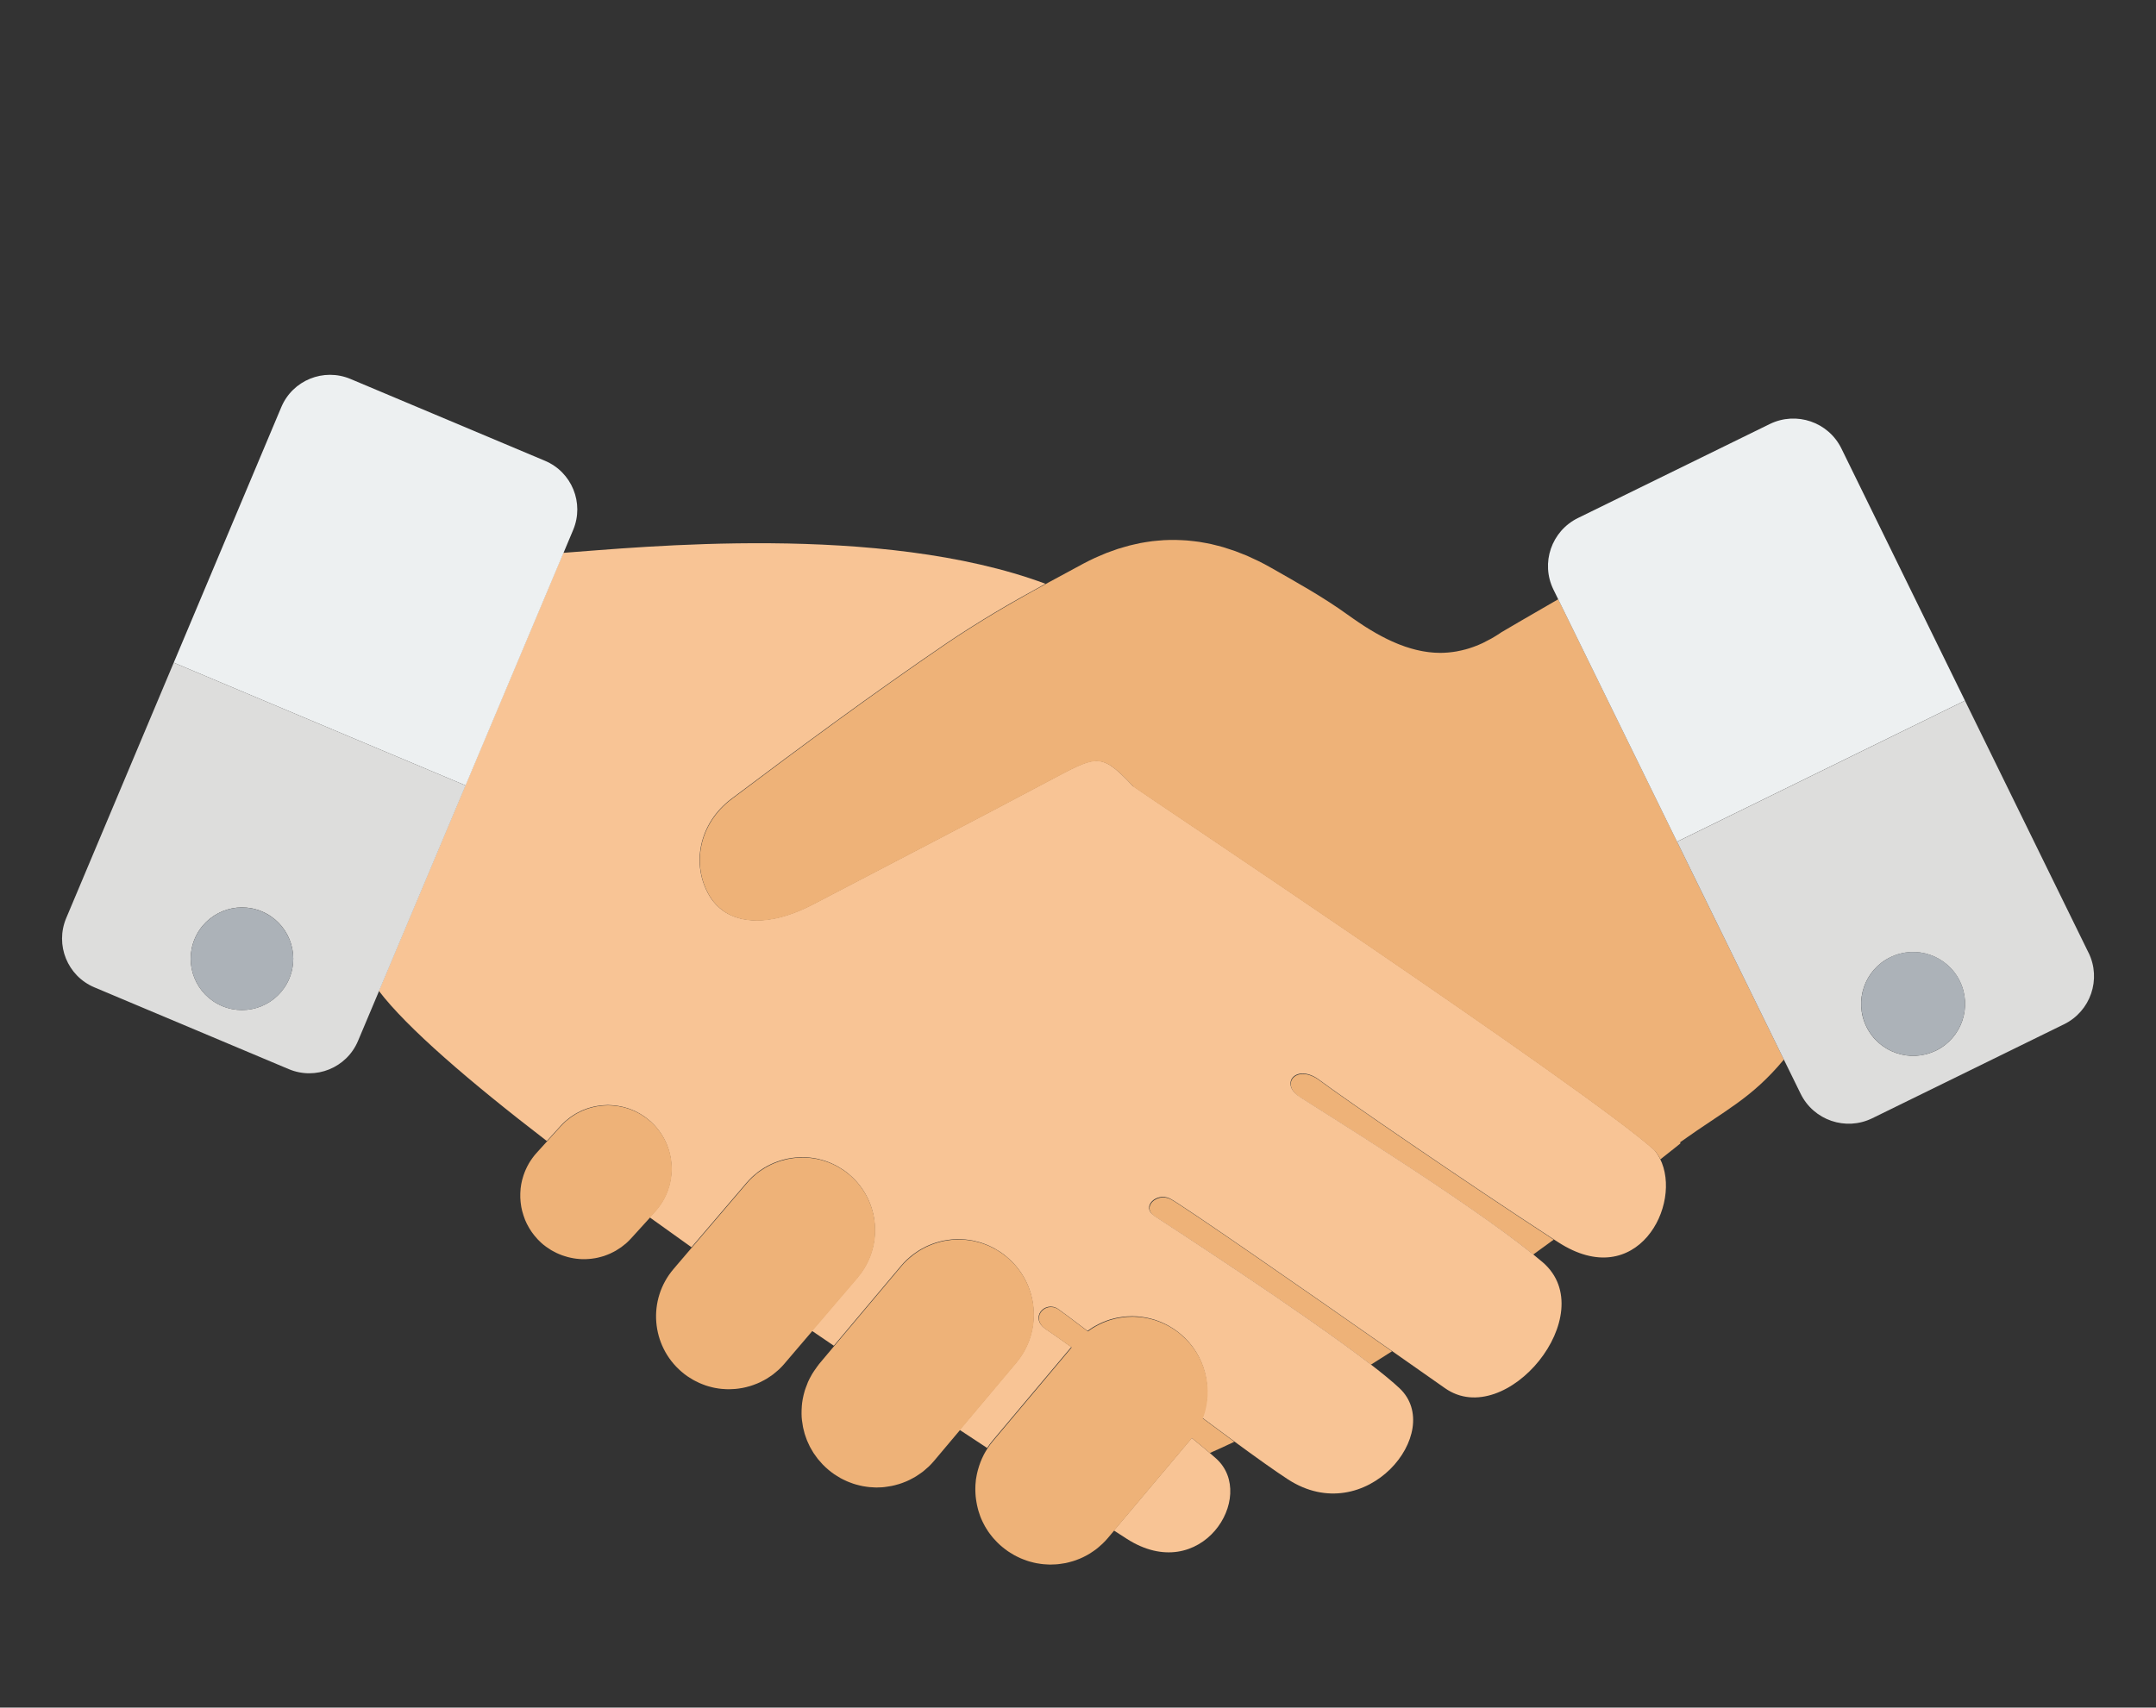
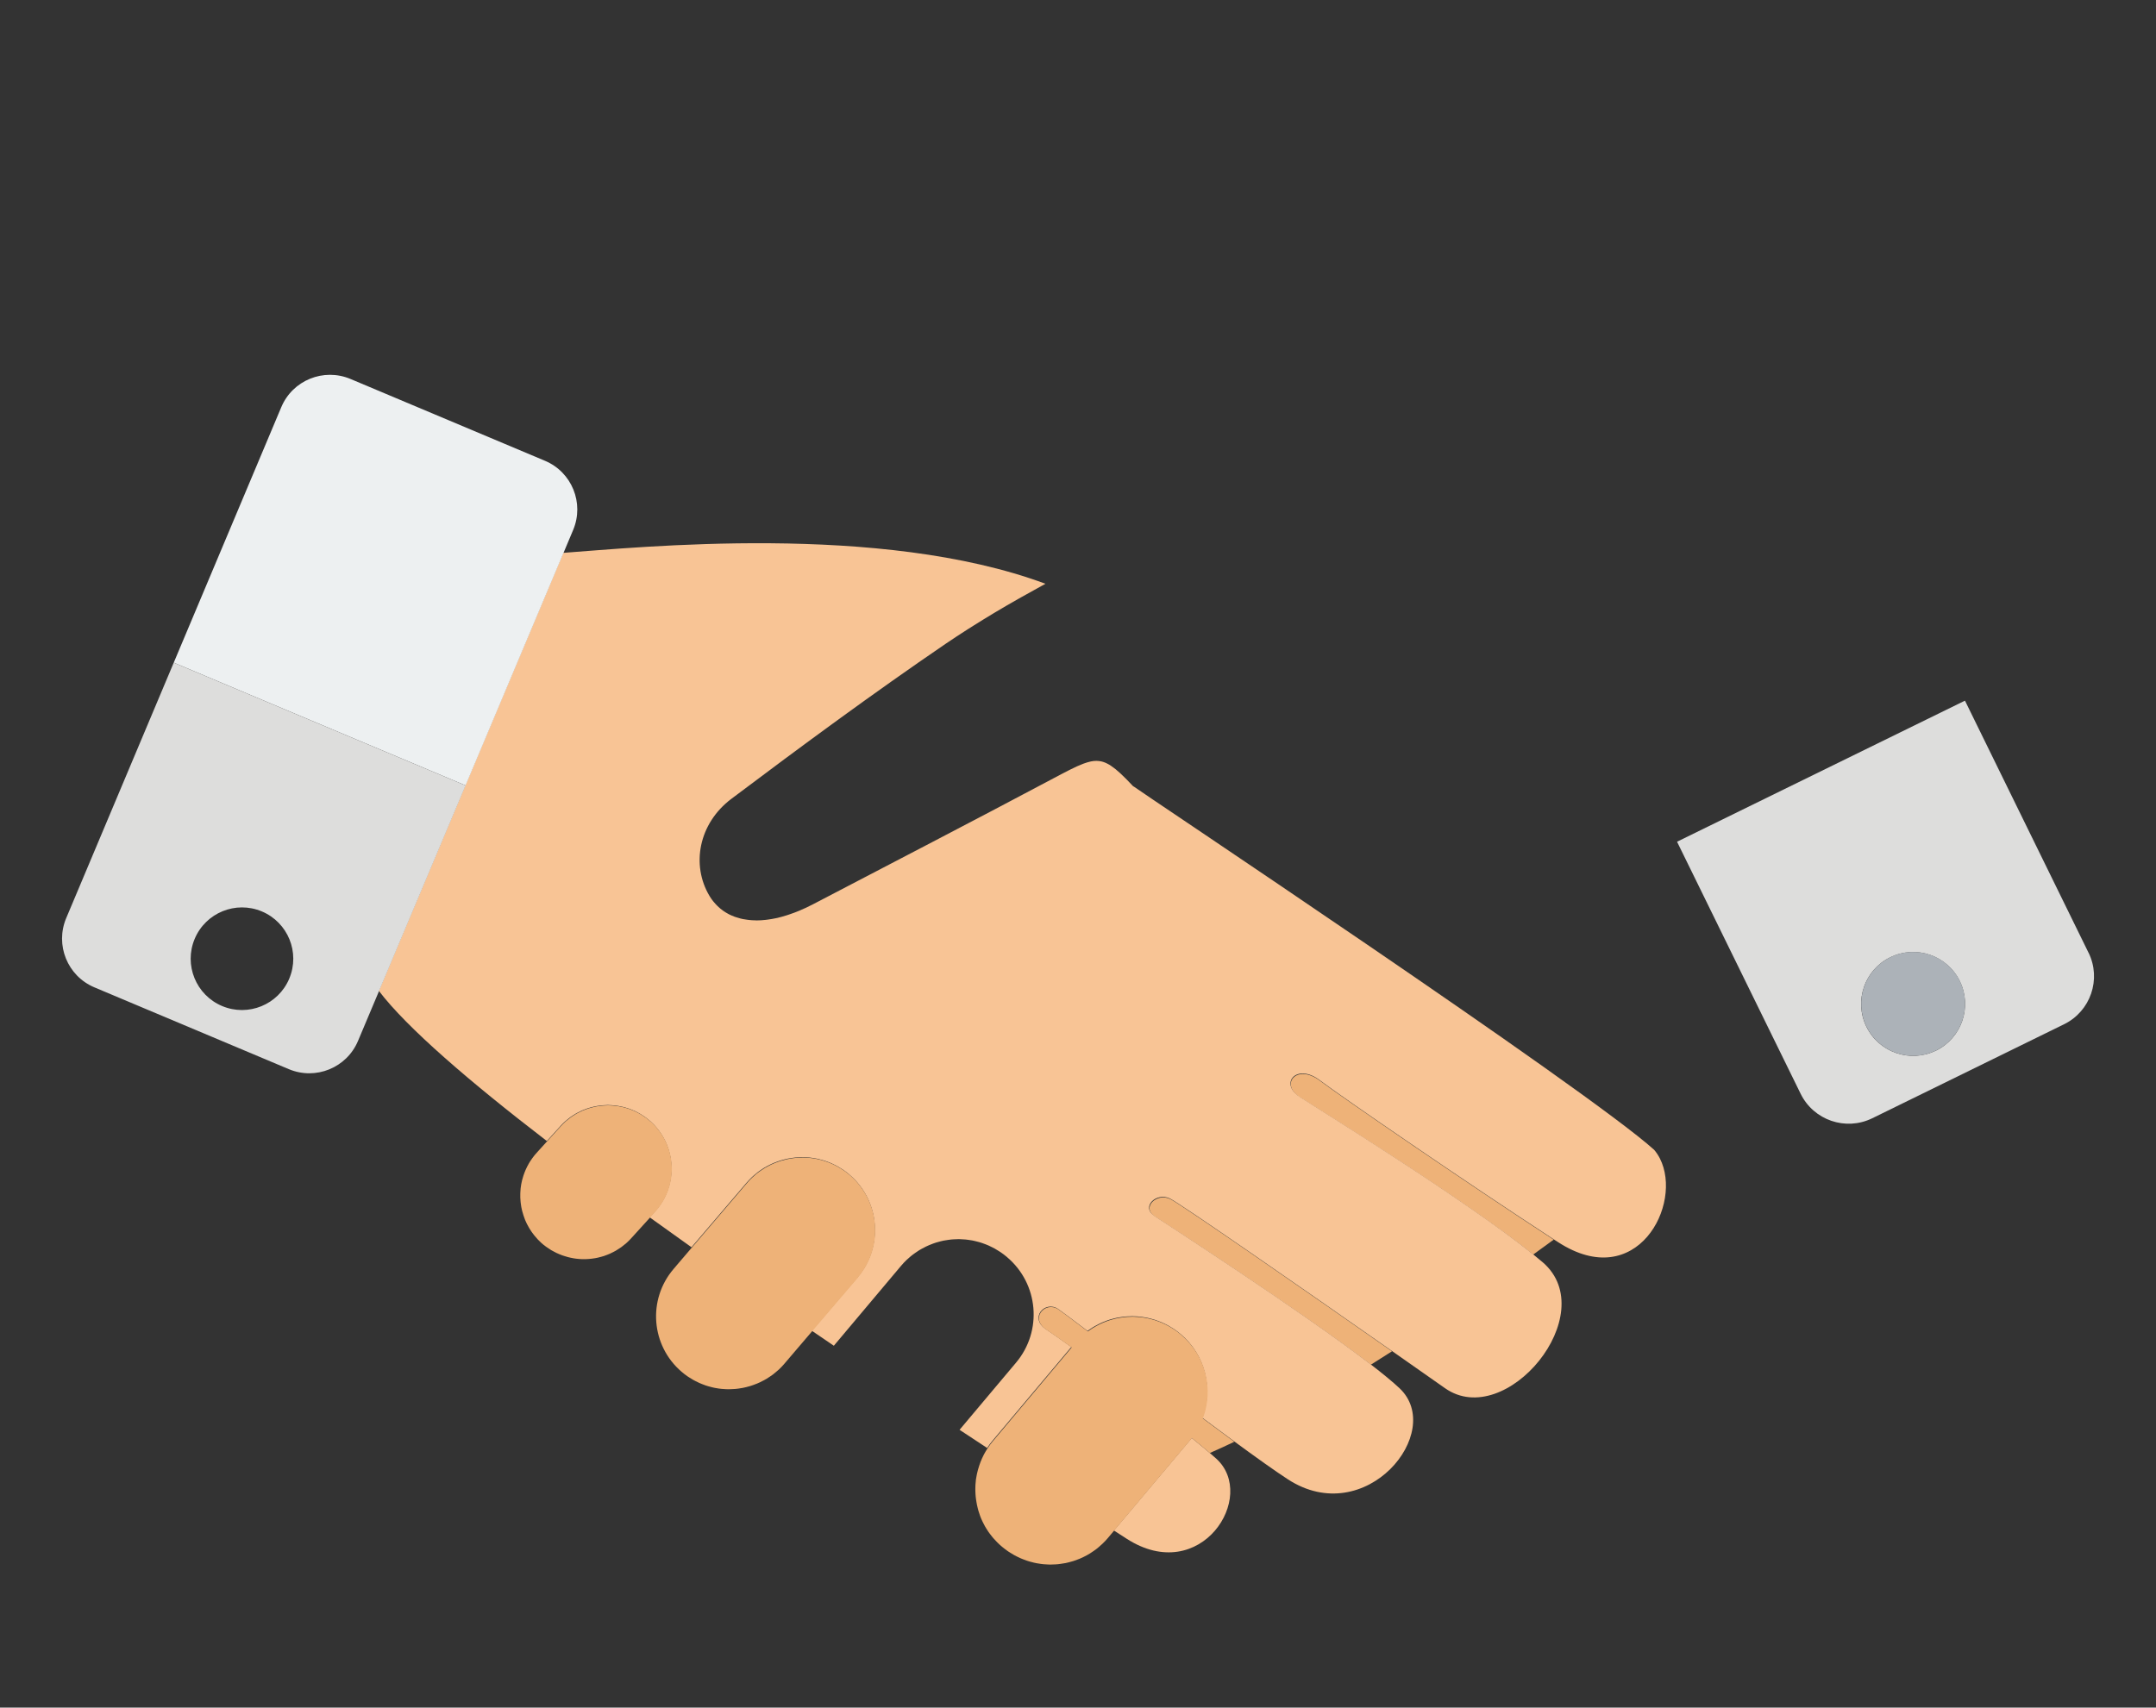
<svg xmlns="http://www.w3.org/2000/svg" id="Layer_1" data-name="Layer 1" viewBox="0 0 465.09 368.45">
  <rect x="0" y="0" width="465.09" height="368.45" fill="#333333" stroke="none" />
  <defs>
    <style> .cls-1 { fill: #dddddc; } .cls-2 { fill: none; } .cls-3 { fill: #f8c495; } .cls-4 { fill: #edf0f1; } .cls-5 { fill: #acb2b8; } .cls-6 { fill: #eeb278; } </style>
  </defs>
  <rect class="cls-2" width="465.09" height="368.45" />
  <g>
    <path class="cls-6" d="M280.44,236.77c4.24,2.74,36.05,22.42,50.29,33.93,1.51-1.09,2.99-2.17,4.43-3.22-18.83-12.27-45.57-30.64-50.44-34.31-4.96-3.74-8.76.72-4.29,3.61Z" />
    <path class="cls-6" d="M249.14,262.49c2.56,1.68,31.77,20.58,46.58,31.97,1.52-.96,3.04-1.92,4.56-2.89-17.92-12.54-45.5-31.72-47.82-32.85-2.93-1.43-6.33,1.81-3.32,3.78Z" />
    <path class="cls-3" d="M256.71,310.72l-16.42,19.52c1.1.71,2.02,1.3,2.7,1.74,16.04,10.39,28.39-9.15,19.35-17.27-.43-.38-.9-.8-1.39-1.22-1.15-.99-2.45-2.07-3.88-3.23-.12.15-.22.31-.35.46Z" />
    <path class="cls-3" d="M244.53,169.75c-.09-.09-.18-.19-.26-.28-.41-.44-.8-.85-1.18-1.23-.1-.1-.19-.2-.29-.29-.36-.36-.7-.7-1.03-1-.08-.08-.17-.15-.25-.23-.31-.28-.6-.54-.89-.77l-.98-.72c-.08-.05-.16-.11-.24-.16-.26-.16-.52-.29-.77-.41-.09-.04-.18-.08-.27-.12-.25-.1-.5-.18-.75-.24-.09-.02-.18-.03-.27-.05-.24-.04-.48-.07-.73-.07-.04,0-.07-.01-.1-.01-.16,0-.32.01-.49.03-.02,0-.05,0-.07,0-.02,0-.05,0-.08.01-.17.02-.34.04-.52.08h0c-.22.05-.44.11-.67.17-.06.02-.12.03-.18.05-.23.07-.47.15-.72.24-.07.03-.15.06-.23.09-.79.3-1.67.7-2.66,1.2-.11.06-.22.11-.34.17-.3.15-.61.31-.93.48-.18.1-.37.19-.56.29-.74.39-1.53.81-2.4,1.27-17.02,9.05-34.14,17.9-51.22,26.83-.99.52-2.01,1-3.04,1.43-.74.31-1.47.58-2.2.82-.17.06-.34.11-.51.17-.71.22-1.41.42-2.09.58-.06.01-.12.02-.17.03-.63.14-1.25.24-1.86.32-.16.02-.31.04-.47.06-.64.07-1.27.11-1.88.11-.02,0-.05,0-.07,0-.11,0-.2-.01-.31-.02-.38,0-.75-.02-1.12-.06-.17-.02-.34-.04-.51-.06-.32-.04-.64-.09-.95-.15-.16-.03-.33-.07-.49-.11-.33-.08-.64-.17-.95-.28-.12-.04-.25-.07-.37-.12-.42-.16-.83-.33-1.22-.53-.07-.03-.13-.08-.19-.11-.32-.17-.64-.36-.94-.57-.12-.08-.23-.17-.35-.26-.24-.18-.47-.36-.69-.57-.12-.1-.23-.21-.34-.32-.22-.21-.42-.44-.63-.68-.09-.11-.18-.21-.27-.32-.28-.35-.54-.73-.78-1.13-3.97-6.65-2.37-15.61,4.74-20.96,15.22-11.45,30.55-22.76,46.28-33.49,1.54-1.05,3.1-2.06,4.67-3.07.38-.24.77-.49,1.16-.73,1.45-.91,2.9-1.81,4.37-2.69.11-.07.22-.14.33-.2,1.67-1,3.36-1.98,5.06-2.94.2-.12.41-.23.62-.35,1.67-.94,3.34-1.87,5.02-2.79.08-.04.15-.08.23-.13-35.64-13.25-87.78-7.83-104.03-6.67l-21.1,50.13-18.68,44.37c6.06,7.97,19.52,19.55,36.25,32.41l2.97-3.27c.33-.36.67-.7,1.03-1.02.12-.11.25-.2.38-.31.24-.2.48-.4.73-.58.15-.11.31-.21.47-.31.24-.15.47-.31.71-.45.17-.1.35-.18.52-.27.24-.12.47-.25.72-.36.18-.08.37-.15.55-.22.24-.1.48-.19.73-.27.19-.06.39-.12.58-.17.25-.07.49-.14.74-.19.2-.04.41-.08.6-.12.25-.04.49-.08.74-.11.21-.03.41-.04.62-.06.24-.02.49-.03.73-.04.11,0,.21-.02.32-.02.12,0,.24.01.36.02.19,0,.38.01.56.03.24.02.48.04.72.07.19.02.37.05.56.07.24.04.48.09.72.14.18.04.36.08.54.12.24.06.48.14.72.21.17.05.35.11.52.17.24.09.48.19.72.29.16.07.33.13.49.21.25.12.48.25.72.38.15.08.3.16.44.24.26.16.51.33.76.5.12.08.24.15.35.24.36.27.71.56,1.06.87,5.62,5.1,6.04,13.79.93,19.41l-1.14,1.26c2.98,2.15,5.99,4.3,9.03,6.46l11.89-13.92c.37-.44.77-.84,1.17-1.23.13-.13.27-.24.41-.36.28-.25.56-.49.86-.72.17-.13.35-.25.53-.37.27-.19.55-.38.83-.55.19-.12.39-.22.59-.33.28-.15.55-.3.84-.43.21-.1.42-.19.63-.28.28-.12.57-.23.86-.33.22-.08.44-.15.66-.22.29-.09.59-.17.89-.24.22-.05.44-.11.66-.15.3-.06.61-.1.92-.15.22-.03.44-.06.66-.08.32-.03.65-.04.97-.05.16,0,.33-.03.49-.03.05,0,.1,0,.15,0,.18,0,.36.02.53.02.3.01.6.03.9.06.19.02.38.05.57.07.29.04.58.08.86.14.2.04.39.08.59.13.28.07.56.14.83.22.19.06.38.11.58.18.28.09.55.2.82.3.19.07.37.15.55.23.28.12.55.26.82.4.17.09.35.17.51.27.29.17.58.35.86.53.14.09.28.17.42.27.42.29.82.6,1.21.94,6.61,5.64,7.38,15.57,1.74,22.17l-9.85,11.52c1.6,1.09,3.19,2.17,4.76,3.24l14.49-17.23c.38-.45.78-.88,1.2-1.28.14-.13.29-.25.43-.38.29-.26.57-.51.88-.74.18-.14.36-.26.54-.39.28-.2.56-.39.86-.58.2-.12.4-.23.6-.34.29-.16.58-.32.88-.46.21-.1.42-.2.64-.29.3-.13.6-.25.91-.36.22-.08.43-.15.65-.22.31-.1.63-.18.95-.26.22-.05.43-.11.65-.15.33-.07.67-.12,1.01-.16.21-.03.41-.06.62-.08.38-.04.75-.05,1.13-.06.15,0,.3-.02.44-.02.03,0,.05,0,.08,0,.15,0,.3.01.45.02.34.01.68.03,1.02.06.19.02.37.05.56.07.31.04.61.08.91.14.2.04.39.08.58.13.29.07.58.14.87.22.19.06.39.12.58.18.29.09.57.2.85.31.19.07.38.15.56.23.29.12.57.26.85.41.17.09.35.17.52.27.3.17.6.35.89.54.14.09.28.17.42.27.43.29.85.61,1.25.95l.07.06c6.83,5.75,7.72,15.94,1.97,22.78l-12.19,14.5c2.04,1.35,4.02,2.65,5.95,3.92.03-.05.06-.11.1-.16.32-.48.67-.94,1.04-1.39l17.02-20.24c-2.67-1.92-4.62-3.28-5.34-3.74-3.91-2.48-.37-6.35,2.45-4.49.65.43,3.01,2.21,6.39,4.77.09-.06.18-.13.27-.2.28-.2.57-.4.86-.58.2-.12.4-.23.6-.34.29-.16.58-.32.87-.46.21-.1.42-.2.64-.29.3-.13.6-.25.91-.36.22-.08.43-.15.65-.22.32-.1.63-.18.95-.26.22-.05.44-.11.65-.15.33-.07.67-.12,1.01-.16.21-.03.41-.06.62-.08.38-.04.75-.05,1.13-.06.15,0,.3-.02.44-.02.02,0,.05,0,.08,0,.15,0,.3.01.45.02.34.01.68.02,1.02.06.19.02.37.05.56.07.3.04.61.08.91.14.2.04.39.08.59.13.29.07.58.14.86.22.2.06.39.12.59.18.28.09.56.2.84.31.19.08.38.15.57.23.28.12.56.26.84.4.17.09.35.17.52.27.3.17.59.35.89.54.14.09.28.17.42.27.43.29.85.61,1.25.95l.07.05c5.39,4.54,7.06,11.84,4.71,18.08,2.34,1.75,4.63,3.44,6.79,5.03,4.75,3.49,8.91,6.46,11.65,8.24,16.83,10.95,34.05-10.27,24.09-19.65-1.49-1.4-3.66-3.18-6.27-5.19-14.81-11.39-44.02-30.29-46.58-31.97-3.01-1.97.39-5.21,3.32-3.78,2.32,1.13,29.9,20.31,47.82,32.85,4.72,3.3,8.78,6.15,11.52,8.08,13.15,9.25,33.97-16.03,21.1-27.15-.66-.57-1.39-1.17-2.16-1.79-14.24-11.51-46.05-31.19-50.29-33.93-4.47-2.88-.67-7.35,4.29-3.61,4.87,3.68,31.61,22.05,50.44,34.31.34.22.68.45,1.02.66,16.97,11.02,27.01-8.17,21.95-18.07-.34-.66-.75-1.28-1.23-1.85-14.62-13.21-111.96-78.01-112.38-78.47Z" />
-     <path class="cls-6" d="M336.14,129.3c-5.22,3.03-11.91,6.88-12.27,7.13-.12.08-.23.16-.35.24-.56.37-1.12.72-1.68,1.04-.1.06-.2.11-.29.16-.52.29-1.04.56-1.56.81-.07.03-.14.07-.2.1-.55.26-1.1.48-1.65.69-.12.04-.23.09-.35.13-.55.2-1.09.37-1.63.52-.06.02-.12.03-.18.04-.51.14-1.01.25-1.51.34-.09.02-.19.04-.28.06-.53.09-1.05.16-1.58.21-.11,0-.21.02-.32.03-.53.04-1.06.07-1.59.07h-.02c-.41,0-.81-.01-1.21-.04-.12,0-.24-.02-.36-.03-.28-.02-.57-.05-.85-.08-.14-.02-.29-.04-.43-.06-.26-.04-.51-.07-.77-.12-.15-.03-.3-.05-.44-.08-.26-.05-.52-.11-.79-.17-.13-.03-.27-.06-.4-.09-.31-.08-.62-.16-.93-.25-.08-.02-.16-.04-.24-.07-.39-.11-.78-.24-1.17-.37-.11-.04-.22-.08-.32-.12-.28-.1-.56-.2-.84-.31-.14-.06-.29-.12-.43-.17-.24-.1-.49-.2-.73-.31-.15-.07-.3-.13-.46-.2-.24-.11-.49-.22-.73-.34-.14-.07-.29-.14-.44-.21-.27-.13-.53-.27-.8-.41-.12-.06-.24-.12-.35-.18-.38-.2-.76-.41-1.13-.62-.09-.05-.17-.1-.25-.15-.3-.17-.59-.34-.89-.52-.14-.09-.28-.17-.42-.26-.24-.15-.48-.3-.73-.45-.15-.09-.3-.19-.45-.29-.24-.15-.48-.31-.71-.47-.15-.1-.29-.19-.43-.29-.26-.17-.51-.35-.77-.53-.12-.08-.24-.17-.37-.25-.38-.26-.75-.53-1.13-.8-5.25-3.79-10.96-6.96-16.6-10.17-.85-.48-1.7-.94-2.55-1.36-.28-.14-.56-.26-.84-.39-.57-.27-1.15-.55-1.72-.8-.34-.14-.67-.27-1.01-.4-.52-.21-1.04-.42-1.56-.61-.36-.13-.73-.24-1.09-.36-.49-.16-.99-.33-1.48-.48-.38-.11-.76-.2-1.13-.3-.48-.13-.96-.25-1.44-.36-.39-.09-.78-.15-1.16-.23-.47-.09-.95-.18-1.42-.25-.39-.06-.79-.1-1.18-.15-.47-.05-.94-.11-1.41-.15-.4-.03-.8-.05-1.19-.07-.47-.02-.93-.04-1.4-.05-.44,0-.87,0-1.31.01-.38,0-.76.02-1.15.04-.45.03-.9.07-1.35.11-.38.04-.76.07-1.14.11-.45.06-.9.13-1.36.2-.37.06-.75.11-1.13.19-.46.09-.92.19-1.37.3-.37.08-.74.16-1.11.26-.47.12-.93.26-1.4.4-.36.11-.72.2-1.08.32-.49.16-.98.34-1.46.52-.34.12-.68.24-1.02.37-.54.21-1.08.46-1.62.69-.28.12-.57.24-.85.37-.83.38-1.65.79-2.48,1.23-2.48,1.32-4.95,2.66-7.42,4.01-.23.13-.47.26-.7.39-.08.04-.15.08-.23.13-1.68.92-3.36,1.84-5.02,2.79-.21.12-.42.23-.62.35-1.7.97-3.39,1.94-5.06,2.94-.11.07-.22.14-.33.2-1.47.88-2.92,1.78-4.37,2.69-.39.24-.77.49-1.16.73-1.57,1-3.13,2.02-4.67,3.07-15.73,10.72-31.06,22.04-46.28,33.49-7.12,5.35-8.72,14.31-4.74,20.96.24.4.5.77.78,1.13.09.11.18.22.27.32.2.24.41.47.63.68.11.11.23.22.34.32.22.2.45.39.69.57.11.09.23.18.35.26.3.21.61.39.94.57.06.03.12.08.19.11.39.2.8.38,1.22.53.12.04.25.08.37.12.31.1.63.2.95.28.16.04.32.07.49.11.31.06.62.11.95.15.17.02.33.04.51.06.37.03.74.05,1.12.06.11,0,.2.02.31.02.02,0,.05,0,.07,0,.61,0,1.24-.04,1.88-.11.15-.02.31-.04.47-.06.61-.08,1.22-.18,1.86-.32.06-.01.12-.02.17-.03.68-.15,1.38-.35,2.09-.58.17-.05.34-.11.51-.17.72-.24,1.45-.51,2.2-.82,1.03-.43,2.05-.91,3.04-1.43,17.08-8.93,34.2-17.78,51.22-26.83.87-.47,1.66-.88,2.4-1.27.19-.1.38-.2.56-.29.32-.17.63-.33.93-.48.12-.06.22-.11.34-.17,1-.5,1.87-.9,2.66-1.2.08-.03.15-.06.23-.09.25-.09.49-.17.72-.24.06-.02.12-.03.18-.05.23-.06.45-.12.67-.16h0c.18-.04.35-.06.52-.08.03,0,.05,0,.08-.01.03,0,.05,0,.07,0,.17-.02.33-.03.49-.03.03,0,.07.01.1.01.25,0,.49.03.73.07.09.02.18.03.27.05.25.06.5.14.75.24.09.04.18.08.27.12.25.12.51.25.77.41.08.05.16.11.24.16l.98.72c.28.23.58.49.89.77.08.08.16.15.25.23.33.3.67.64,1.03,1,.09.09.19.19.29.29.37.38.76.79,1.18,1.23.08.09.17.18.26.28.43.46,97.76,65.26,112.38,78.47.48.57.89,1.19,1.23,1.85,2.74-2.15,4.28-3.4,4.28-3.4v-.3c9.8-7,15.28-9.34,22.35-17.82l-23.01-46.94-25.63-52.31Z" />
    <path class="cls-6" d="M140.4,242.05c-.34-.31-.69-.6-1.06-.87-.11-.09-.24-.16-.35-.24-.25-.17-.5-.35-.76-.5-.14-.09-.3-.16-.44-.24-.24-.13-.48-.26-.72-.38-.16-.08-.33-.14-.49-.21-.24-.1-.48-.2-.72-.29-.17-.06-.35-.12-.52-.17-.24-.08-.48-.15-.72-.21-.18-.05-.36-.08-.54-.12-.24-.05-.48-.1-.72-.14-.19-.03-.37-.05-.56-.07-.24-.03-.48-.05-.72-.07-.19-.01-.37-.02-.56-.03-.12,0-.24-.02-.36-.02-.11,0-.21.01-.32.02-.25,0-.49.02-.73.04-.21.02-.41.03-.62.06-.25.03-.49.07-.74.11-.2.04-.4.07-.6.12-.25.05-.49.12-.74.19-.19.05-.39.11-.58.17-.24.08-.49.18-.73.27-.19.07-.37.14-.55.22-.24.11-.48.23-.72.36-.18.09-.35.17-.52.27-.24.14-.47.3-.71.45-.16.1-.32.2-.47.31-.25.18-.49.38-.73.58-.13.1-.26.2-.38.31-.36.32-.7.66-1.03,1.02l-2.97,3.27-2.24,2.47c-.33.36-.63.73-.91,1.12-.04.06-.08.12-.12.17-.24.34-.47.68-.67,1.03-.01.03-.02.05-.04.08-.46.8-.82,1.63-1.11,2.49-.02.05-.03.11-.05.16-.18.57-.34,1.16-.44,1.74,0,0,0,0,0,0-.11.59-.17,1.2-.19,1.8,0,.07,0,.15-.01.22-.02.58,0,1.16.06,1.74,0,.09.02.19.03.28.07.58.16,1.16.31,1.72.01.05.03.11.05.17.15.56.33,1.11.54,1.65.02.05.03.09.05.14.22.54.49,1.07.79,1.58.06.09.11.19.16.28.3.5.64.98,1.01,1.44.06.08.13.15.19.23.4.48.82.94,1.3,1.37.34.31.69.6,1.06.86.12.09.25.17.37.25.24.17.49.34.74.49.15.09.31.17.46.25.23.13.47.26.71.37.16.08.34.15.5.22.23.1.46.2.7.28.18.06.35.12.53.17.23.07.47.15.7.21.18.05.37.09.55.13.23.05.47.1.71.14.19.03.38.06.57.08.24.03.47.05.71.07.19.01.38.02.57.03.22,0,.44,0,.67,0,.25,0,.49-.02.74-.04.21-.02.41-.04.62-.06.25-.03.49-.07.74-.11.2-.04.41-.07.61-.12.24-.05.49-.12.73-.19.2-.06.39-.11.59-.17.24-.08.48-.17.72-.27.19-.07.38-.15.56-.23.24-.11.47-.23.71-.35.18-.09.35-.18.53-.28.24-.14.47-.29.7-.45.16-.1.32-.2.48-.31.25-.18.49-.38.73-.58.13-.11.26-.2.38-.31.36-.32.7-.66,1.03-1.02l4.07-4.48,1.14-1.26c5.1-5.62,4.69-14.31-.93-19.41Z" />
-     <path class="cls-6" d="M219.25,294.09c5.75-6.83,4.87-17.03-1.97-22.78l-.07-.06c-.41-.34-.82-.65-1.25-.95-.14-.1-.28-.18-.42-.27-.29-.19-.59-.38-.89-.54-.17-.1-.34-.18-.52-.27-.28-.14-.56-.28-.85-.41-.19-.08-.37-.16-.56-.23-.28-.11-.56-.21-.85-.31-.19-.06-.39-.12-.58-.18-.29-.08-.58-.16-.87-.22-.2-.04-.39-.09-.58-.13-.3-.06-.61-.1-.91-.14-.19-.02-.37-.05-.56-.07-.34-.03-.68-.05-1.02-.06-.15,0-.3-.02-.45-.02-.03,0-.05,0-.08,0-.15,0-.29.02-.44.02-.38.01-.75.02-1.13.06-.21.02-.41.06-.62.08-.34.05-.67.09-1.01.16-.22.04-.44.1-.65.15-.32.08-.64.16-.95.26-.22.07-.44.14-.65.22-.31.11-.61.23-.91.36-.21.09-.43.19-.64.29-.3.14-.59.29-.88.46-.2.11-.4.22-.6.34-.29.18-.58.38-.86.58-.18.13-.36.25-.54.39-.3.23-.59.49-.88.74-.14.13-.29.24-.43.38-.42.4-.82.82-1.2,1.28l-14.49,17.23-3.25,3.87c-.15.18-.27.38-.42.57,0,0,0,0-.01,0-.07.09-.12.18-.18.27-.31.43-.62.86-.88,1.3-.08.13-.14.27-.22.4-.25.44-.49.89-.69,1.35-.09.2-.15.4-.23.61-.16.4-.32.81-.45,1.22-.19.63-.34,1.26-.46,1.9,0,0,0,0,0,.01-.09.49-.15.98-.19,1.48,0,.03,0,.05,0,.08-.04.47-.05.94-.05,1.42,0,.05,0,.1,0,.16,0,.44.03.89.08,1.33,0,.08.02.17.04.25.05.41.11.82.19,1.23.02.12.06.23.08.35.08.37.17.75.28,1.11.04.15.1.29.15.44.11.33.22.66.35.99.07.18.16.36.24.53.13.29.25.58.4.86.11.21.23.41.35.61.14.24.27.49.43.73.15.23.32.45.48.67.15.2.28.41.44.61.21.26.44.51.67.76.13.15.25.3.39.44.38.39.77.76,1.19,1.11l.07.06c.4.34.82.65,1.25.95.14.1.29.18.43.27.29.19.58.37.88.54.17.1.35.18.52.27.28.14.56.28.84.4.19.08.38.16.57.23.28.11.56.21.84.31.2.06.39.13.59.18.29.08.58.15.86.22.2.05.39.09.59.13.3.06.61.1.91.14.19.02.37.05.56.07.34.03.68.05,1.02.06.15,0,.3.02.45.02.18,0,.36-.02.53-.02.37,0,.75-.02,1.12-.06.21-.02.42-.06.64-.09.33-.05.67-.09.99-.16.22-.05.44-.1.66-.15.32-.08.63-.16.94-.26.22-.07.44-.14.66-.22.3-.11.6-.23.9-.35.22-.09.43-.19.64-.29.29-.14.59-.3.87-.46.2-.11.4-.22.6-.34.29-.18.58-.38.86-.58.18-.13.36-.25.54-.38.3-.23.59-.49.88-.75.14-.13.29-.24.43-.37.42-.4.82-.83,1.2-1.28l2.06-2.45,3.49-4.15,12.19-14.5Z" />
    <path class="cls-6" d="M185.03,275.69c5.64-6.6,4.86-16.53-1.74-22.17-.39-.34-.8-.65-1.21-.94-.14-.1-.28-.18-.42-.27-.28-.19-.57-.37-.86-.53-.17-.1-.34-.18-.51-.27-.27-.14-.54-.28-.82-.4-.18-.08-.37-.15-.55-.23-.27-.11-.54-.21-.82-.3-.19-.07-.38-.12-.58-.18-.28-.08-.55-.15-.83-.22-.2-.05-.39-.09-.59-.13-.28-.06-.57-.1-.86-.14-.19-.03-.38-.05-.57-.07-.3-.03-.6-.05-.9-.06-.18,0-.36-.02-.53-.02-.05,0-.1,0-.15,0-.16,0-.32.02-.49.03-.33.01-.65.02-.97.05-.22.02-.44.05-.66.08-.31.04-.62.09-.92.15-.22.04-.44.1-.66.15-.3.07-.59.15-.89.24-.22.07-.44.14-.66.22-.29.1-.58.21-.86.33-.21.09-.42.18-.63.28-.28.13-.56.28-.84.43-.2.11-.4.21-.59.33-.28.17-.56.36-.83.55-.17.12-.35.24-.53.37-.3.22-.58.47-.86.72-.14.12-.28.23-.41.36-.41.38-.8.79-1.17,1.23l-11.89,13.92-3.04,3.56-.9,1.06c-5.64,6.6-4.86,16.53,1.74,22.17.39.34.8.65,1.21.94.14.09.28.18.42.27.28.18.57.37.86.53.17.09.34.18.51.27.27.14.54.28.82.4.18.08.37.15.55.23.27.11.55.21.82.31.19.06.38.12.58.18.28.08.55.15.83.22.2.05.39.09.58.13.29.06.57.1.86.14.19.03.38.06.57.07.3.03.61.05.91.06.18,0,.35.02.53.02.21,0,.43-.01.64-.02.32-.01.64-.02.96-.05.22-.02.44-.05.66-.08.31-.04.61-.09.92-.15.22-.04.45-.1.67-.15.3-.07.59-.15.89-.24.22-.07.44-.14.66-.22.29-.1.57-.21.86-.33.21-.09.42-.18.63-.28.28-.13.56-.28.84-.43.2-.11.4-.22.59-.33.28-.17.55-.36.83-.55.18-.12.36-.24.53-.37.29-.22.57-.47.85-.71.14-.12.28-.23.42-.36.41-.39.8-.79,1.17-1.23l2.3-2.7,3.69-4.32,9.85-11.52Z" />
    <path class="cls-6" d="M254.74,287.94l-.07-.05c-.4-.34-.82-.65-1.25-.95-.14-.1-.28-.18-.42-.27-.29-.19-.59-.37-.89-.54-.17-.1-.35-.18-.52-.27-.28-.14-.56-.28-.84-.4-.19-.08-.38-.16-.57-.23-.28-.11-.56-.21-.84-.31-.2-.06-.39-.13-.59-.18-.29-.08-.57-.15-.86-.22-.2-.04-.39-.09-.59-.13-.3-.06-.6-.1-.91-.14-.19-.02-.37-.05-.56-.07-.34-.03-.68-.05-1.02-.06-.15,0-.3-.02-.45-.02-.03,0-.06,0-.08,0-.15,0-.3.02-.44.02-.38.01-.75.02-1.13.06-.21.02-.41.06-.62.08-.34.05-.67.09-1.01.16-.22.04-.44.1-.65.15-.32.08-.63.16-.95.26-.22.07-.43.14-.65.22-.3.11-.61.23-.91.36-.21.09-.43.18-.64.29-.3.14-.59.3-.87.46-.2.11-.4.22-.6.34-.29.18-.57.38-.86.58-.09.06-.18.13-.27.2-3.38-2.57-5.75-4.35-6.39-4.77-2.82-1.86-6.35,2-2.45,4.49.72.46,2.67,1.82,5.34,3.74l-17.02,20.24c-.38.45-.72.91-1.04,1.39-.04.05-.07.11-.1.16-.01.02-.02.03-.03.05-.27.42-.53.85-.76,1.29-.02.03-.03.07-.05.11-.51.99-.9,2.03-1.19,3.08-.03.11-.06.22-.09.33-.06.22-.11.44-.16.67-.04.17-.07.35-.1.53-.04.23-.09.47-.12.7-.01.12-.02.24-.03.35-.06.5-.09,1-.09,1.51,0,.16,0,.33,0,.49,0,.23.02.46.03.69,0,.18.02.36.04.54.02.22.05.44.08.67.03.19.05.38.09.57.03.21.08.42.12.64.04.2.09.4.14.6.05.2.1.4.15.59.07.23.15.47.23.7.05.16.1.32.16.48.14.38.3.75.47,1.11.06.14.14.27.2.4.12.24.25.49.38.73.08.15.17.29.26.43.13.22.27.44.42.66.1.14.2.28.3.42.16.22.32.43.49.63.1.13.21.26.32.39.19.22.39.44.6.65.1.1.19.21.3.31.31.31.64.61.98.9l.07.05c.4.34.82.65,1.25.95.14.1.28.18.43.27.29.19.59.37.89.54.17.1.35.18.52.27.28.14.56.28.84.4.19.08.38.16.57.23.28.11.56.21.84.31.2.06.4.13.59.18.28.08.57.15.85.22.2.05.4.09.6.13.29.06.59.1.89.14.19.03.38.06.58.07.33.03.66.04.99.06.16,0,.32.02.48.02.16,0,.33-.02.5-.02.38-.01.77-.02,1.16-.06.2-.02.41-.05.61-.08.34-.05.68-.1,1.02-.16.22-.04.43-.1.65-.15.32-.08.64-.16.95-.26.22-.07.44-.14.66-.22.3-.11.61-.23.9-.35.21-.09.43-.19.64-.29.29-.14.58-.3.87-.45.2-.11.41-.22.6-.35.29-.18.57-.37.85-.57.18-.13.37-.25.54-.39.3-.23.59-.48.87-.74.14-.13.29-.25.43-.38.42-.4.82-.82,1.2-1.27l1.11-1.32.22-.26,16.42-19.52c.13-.15.23-.31.35-.46,1.43,1.16,2.74,2.24,3.88,3.23,1.73-.76,3.5-1.57,5.29-2.43-2.16-1.59-4.45-3.29-6.79-5.03,2.36-6.24.69-13.54-4.71-18.08Z" />
    <path class="cls-4" d="M100.44,169.48l21.1-50.13,2.1-5c2.44-5.81-.28-12.49-6.09-14.93l-41.94-17.65c-5.81-2.44-12.49.28-14.93,6.08l-23.2,55.13,14.31,6.03,48.65,20.47Z" />
    <path class="cls-1" d="M51.79,149.01l-14.31-6.03-23.2,55.13c-2.44,5.8.28,12.49,6.08,14.93l41.94,17.65c5.8,2.44,12.49-.28,14.93-6.09l4.53-10.75,18.68-44.37-48.65-20.47ZM62.4,211.16c-2.37,5.63-8.86,8.28-14.49,5.91-5.63-2.37-8.28-8.86-5.91-14.5,2.37-5.63,8.86-8.28,14.49-5.91,5.63,2.37,8.28,8.86,5.91,14.49Z" />
-     <path class="cls-5" d="M56.49,196.67c-5.63-2.37-12.12.27-14.49,5.91-2.37,5.63.27,12.13,5.91,14.5,5.63,2.37,12.12-.27,14.49-5.91,2.37-5.63-.27-12.12-5.91-14.49Z" />
-     <path class="cls-4" d="M409.76,158.09l14.12-6.92-26.65-54.39c-2.81-5.73-9.72-8.09-15.45-5.29l-41.38,20.28c-5.73,2.81-8.1,9.72-5.29,15.45l1.02,2.08,25.63,52.31,47.99-23.52Z" />
    <path class="cls-1" d="M450.53,205.56l-26.65-54.38-14.12,6.92-47.99,23.52,23.01,46.94,3.65,7.44c2.81,5.73,9.72,8.09,15.45,5.29l41.37-20.28c5.73-2.81,8.1-9.72,5.29-15.45ZM417.63,226.68c-5.56,2.72-12.27.42-15-5.13-2.73-5.56-.43-12.27,5.13-14.99,5.56-2.72,12.27-.43,15,5.13,2.72,5.56.43,12.27-5.13,15Z" />
    <path class="cls-5" d="M407.77,206.55c-5.56,2.72-7.86,9.44-5.13,14.99,2.72,5.56,9.44,7.86,15,5.13,5.56-2.72,7.85-9.44,5.13-15-2.72-5.56-9.44-7.85-15-5.13Z" />
  </g>
</svg>